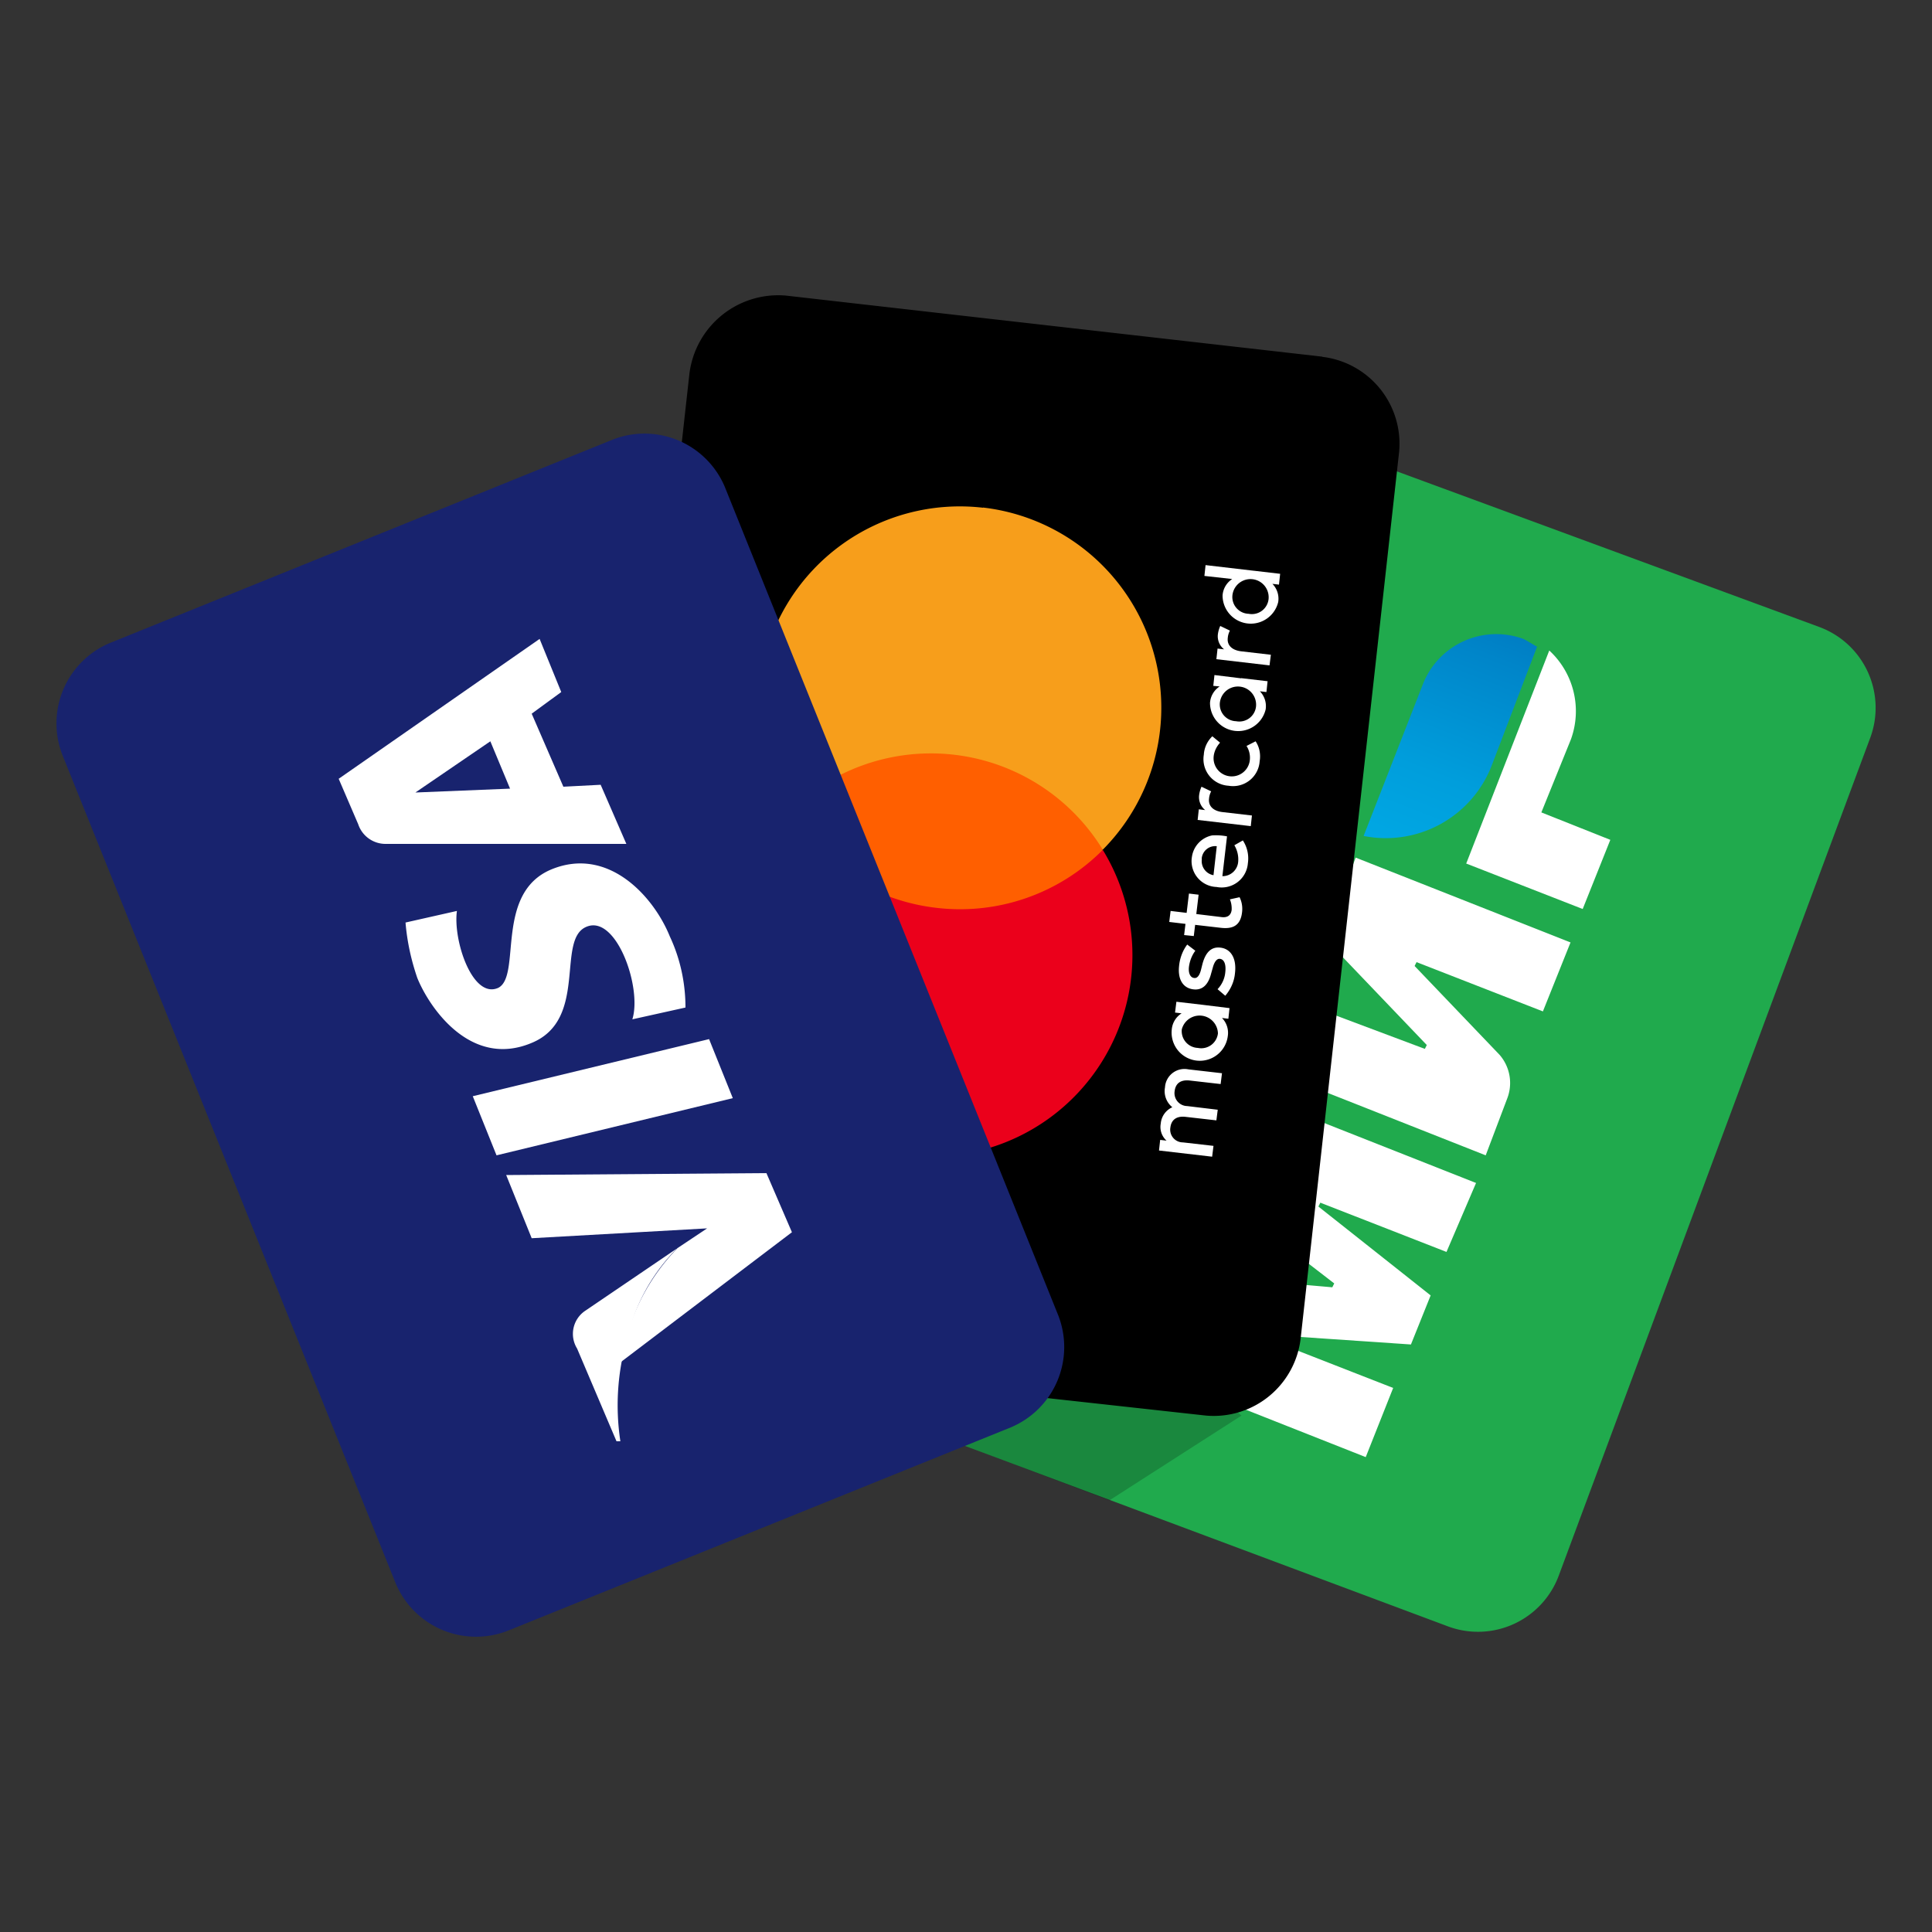
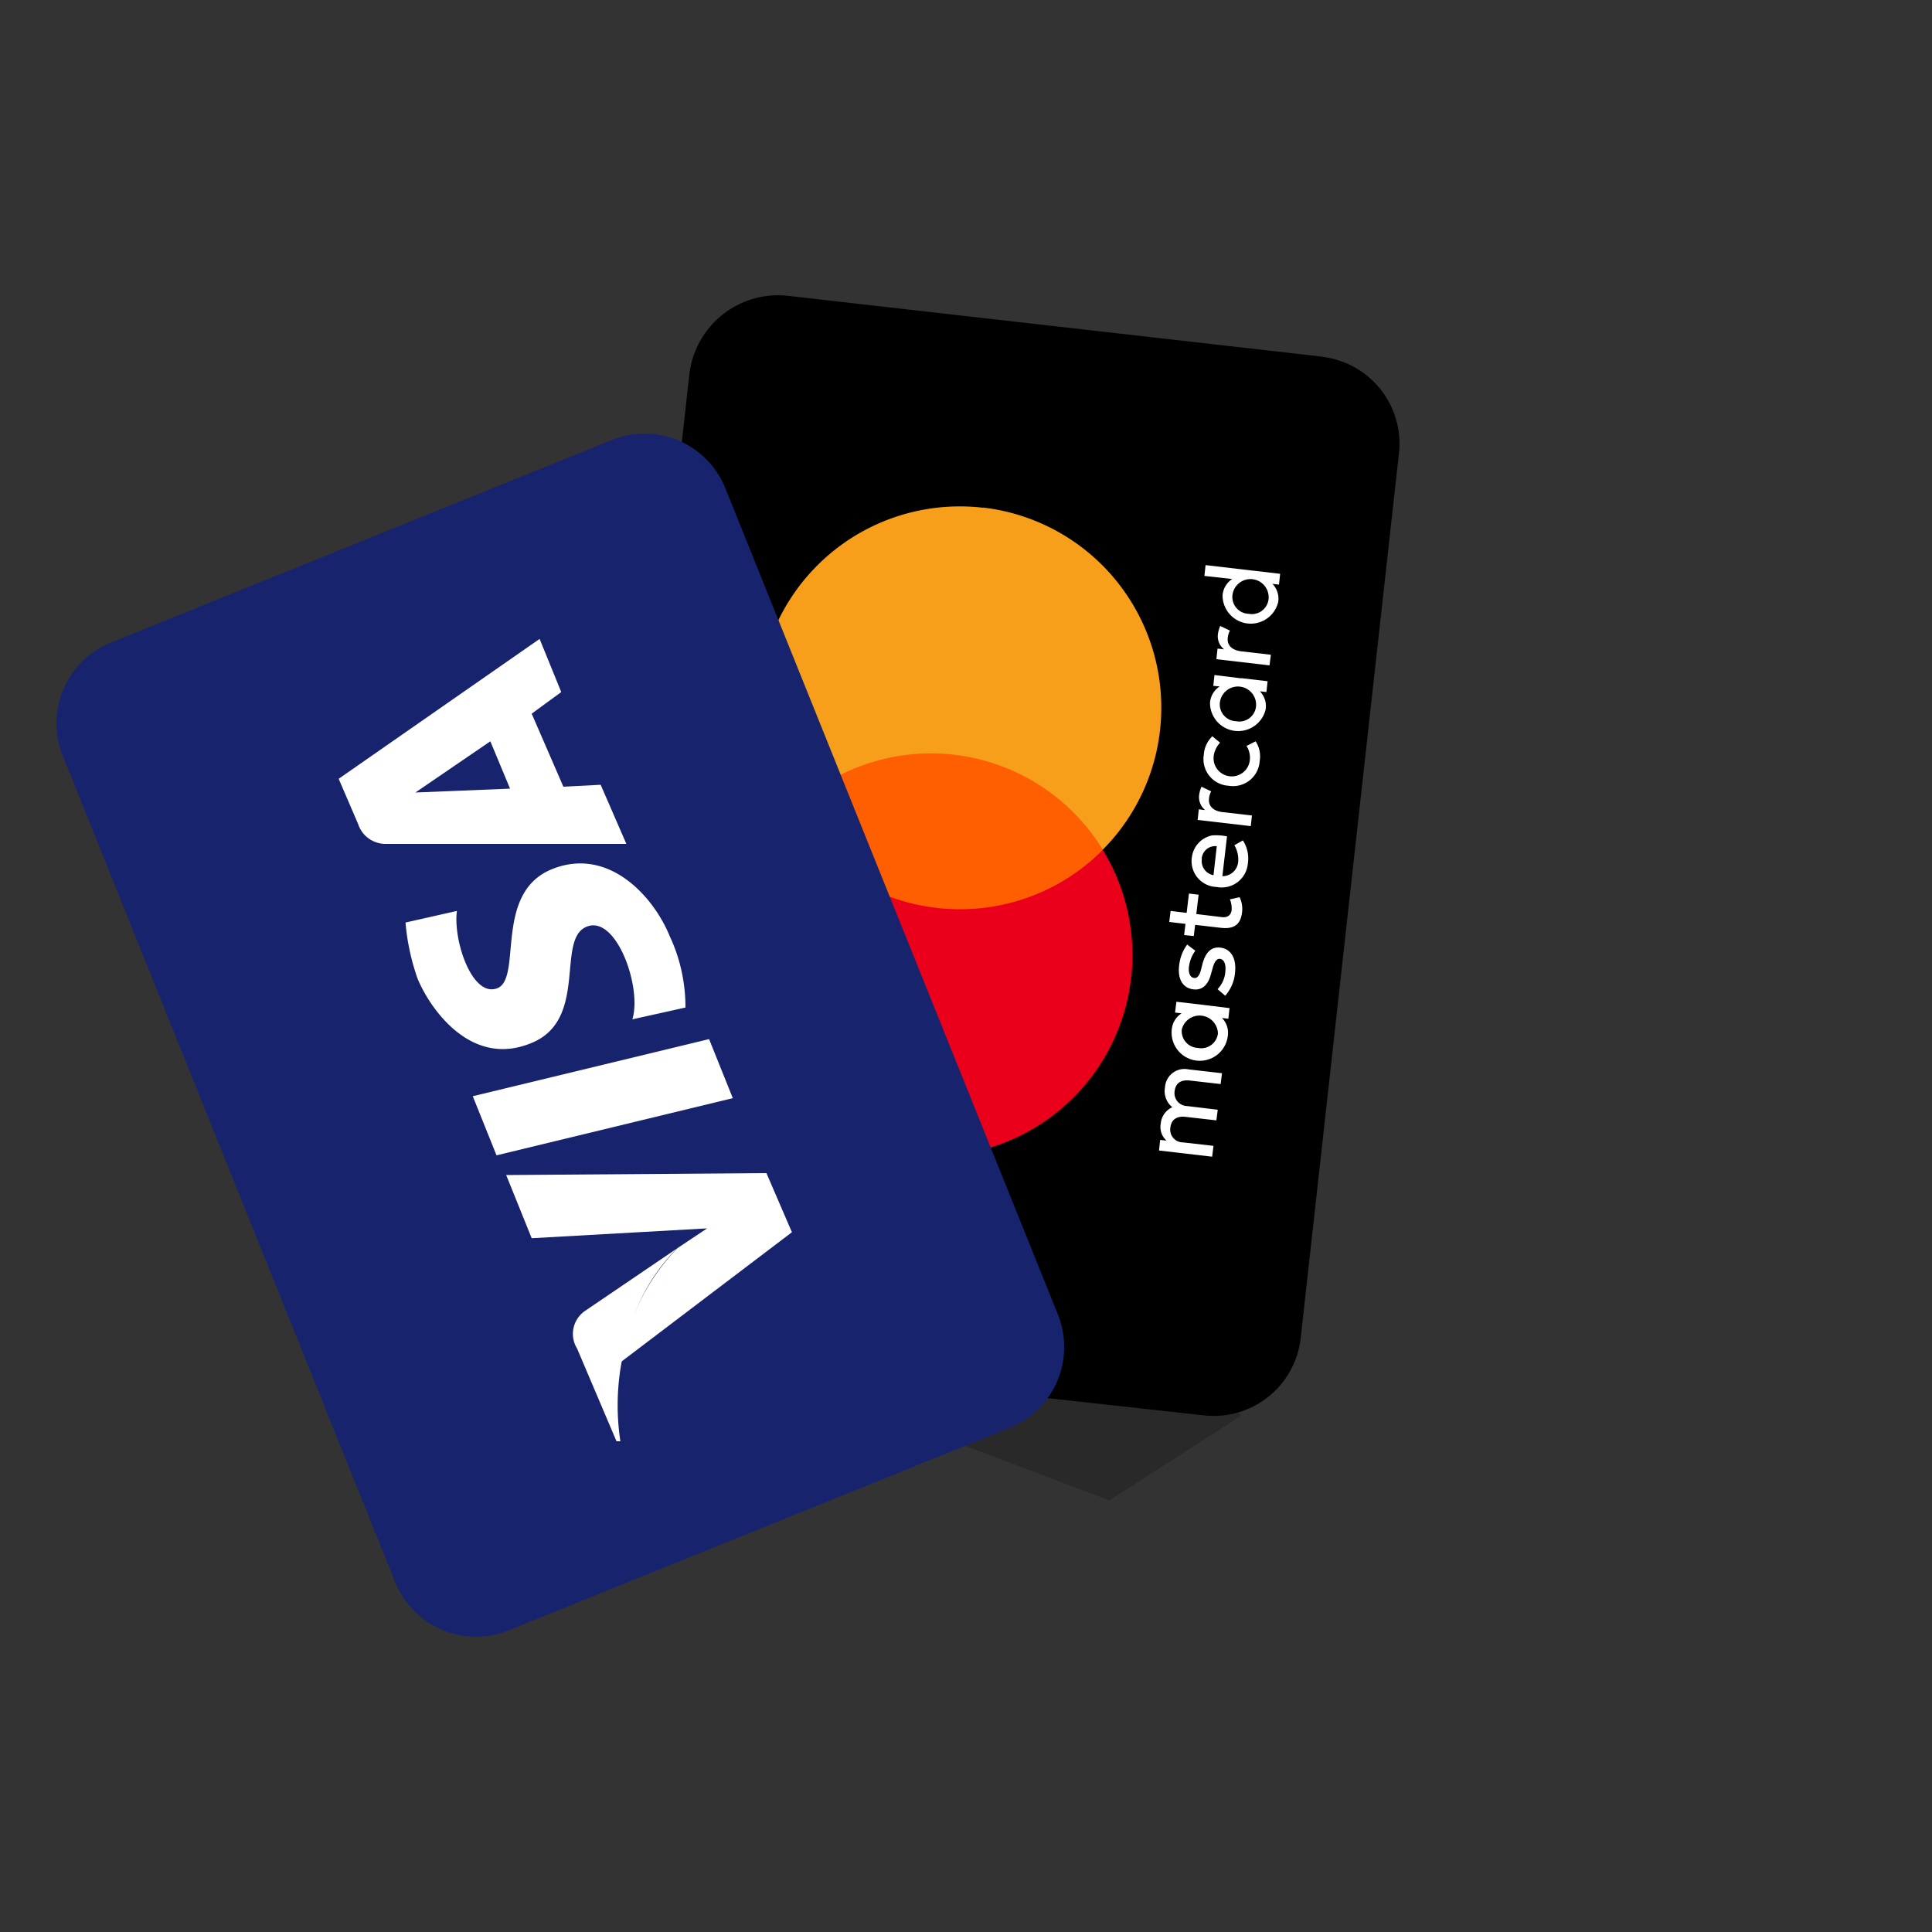
<svg xmlns="http://www.w3.org/2000/svg" width="100" height="100" fill="none" viewBox="0 0 100 100">
  <rect x="0" y="0" width="100" height="100" fill="#333333" stroke="none" />
  <defs />
-   <path fill="#20AA4D" d="M94.16 32.45a4.46 4.46 0 012.65 5.72L80.69 81.53a4.46 4.46 0 01-5.72 2.66l-26.22-9.8a4.46 4.46 0 01-2.66-5.71L62.11 25.4a4.46 4.46 0 015.72-2.65l26.33 9.7z" />
-   <path fill="#fff" d="M69.46 49.5l4.39 4.59-.1.2-6.53-2.45-1.43 3.57L76.9 59.8l1.12-2.96a2.22 2.22 0 00-.4-2.24l-4.4-4.6.1-.2 6.54 2.55 1.43-3.57-11.12-4.39-1.13 2.96a2.04 2.04 0 00.41 2.14zm-4.9 13.46l4.5 3.47-.1.2-5.72-.5a2.35 2.35 0 00-2.25 1.32l-1.43 3.57 11.13 4.4 1.42-3.58-6.53-2.55.1-.2 7.35.5 1.02-2.54-5.81-4.6.1-.2 6.53 2.55 1.53-3.57-11.12-4.39-1.43 3.57a2.4 2.4 0 00.71 2.55zM75.9 44.7l6.02 2.35 1.43-3.58-3.57-1.42 1.53-3.78a4.27 4.27 0 00-1.12-4.6L75.89 44.7z" />
-   <path fill="url(#paint0_linear)" d="M73.65 35.41l-3.07 7.86a5.88 5.88 0 006.64-3.67l2.34-6.13c-.2-.1-.5-.3-.71-.4a4.08 4.08 0 00-5.2 2.34" />
  <path fill="#010000" d="M64.26 73.27l-6.84 4.39-11.63-4.4 7.24-9.48 11.23 9.49z" opacity=".2" />
  <path fill="#000" d="M68.44 18.47a4.53 4.53 0 013.98 4.9l-5.1 45.92a4.53 4.53 0 01-4.9 3.98L34.56 70.2a4.53 4.53 0 01-3.98-4.9l5.1-45.92a4.63 4.63 0 015-4.08l27.76 3.16z" />
  <path fill="#fff" d="M63.25 55.55l-1.74-.2a1.01 1.01 0 00-1.21.93 1.07 1.07 0 00.38 1.03 1.02 1.02 0 00-.6.85.95.95 0 00.3.88l-.33-.04-.06.55 2.75.32.07-.56-1.58-.18a.66.66 0 01-.65-.78c.05-.4.33-.6.8-.54l1.58.18.07-.55-1.58-.19a.67.67 0 01-.65-.78c.05-.41.33-.6.8-.54l1.58.18.07-.56zm-1.71-9.3l-.12 1-.83-.1-.07.57.84.1-.07.58.5.05.07-.58 1.3.15c.64.08 1.05-.1 1.13-.81.03-.26-.01-.53-.13-.77l-.5.11c.07.17.1.36.09.55-.04.3-.24.4-.51.37l-1.32-.16.12-1-.5-.06zm.53-5.12a.86.86 0 00.31.8l-.33-.04-.06.55 2.75.32.06-.55-1.55-.18c-.45-.06-.72-.31-.67-.7a.98.98 0 01.11-.37l-.5-.24c-.06.13-.1.27-.12.41zm-.62 7.76c-.24.32-.38.7-.42 1.1-.08.7.2 1.16.75 1.22.45.05.76-.23.91-.83l.08-.28c.08-.32.22-.49.37-.47.22.02.33.28.28.7-.03.32-.17.63-.4.87l.4.34c.28-.33.46-.73.5-1.15.1-.8-.22-1.28-.75-1.34-.48-.06-.77.25-.93.84l-.07.28c-.06.25-.17.48-.36.45-.2-.02-.31-.25-.27-.58.04-.3.15-.59.33-.83l-.42-.32zm2.14-8.22a1.38 1.38 0 001.61-1.27c.06-.36-.01-.73-.21-1.03l-.47.24c.14.22.2.48.17.74a.94.94 0 01-1.87-.21c.03-.26.15-.5.33-.7l-.4-.33c-.26.25-.42.59-.44.95a1.38 1.38 0 001.28 1.61zm-1.9 3.7a1.34 1.34 0 001.28 1.54 1.36 1.36 0 001.62-1.23c.06-.41-.03-.83-.26-1.18l-.44.25c.15.25.22.54.2.83a.81.81 0 01-.82.77l.24-2.06a2.95 2.95 0 00-.77-.05 1.32 1.32 0 00-1.05 1.14zm.51.08a.7.7 0 01.78-.65l-.17 1.5a.74.74 0 01-.6-.85zm.06 7.56l-1.37-.16-.07.56.34.04a1.1 1.1 0 00-.51.84 1.46 1.46 0 002.9.34 1.1 1.1 0 00-.3-.94l.33.04.06-.55-1.38-.17zM62 54.24a.87.87 0 01-.83-.96.95.95 0 011.87.21.87.87 0 01-1.04.75zm1.04-21.43a.86.86 0 00.32.8l-.34-.04-.06.55 2.75.32.07-.55-1.55-.18c-.46-.06-.73-.31-.68-.7a.98.98 0 01.11-.37l-.5-.24c-.06.13-.1.27-.12.41zm1.2 2.3l-1.38-.17-.06.56.33.03a1.1 1.1 0 00-.5.85 1.46 1.46 0 002.88.34 1.1 1.1 0 00-.3-.94l.34.04.06-.56-1.37-.16zm-.26 2.22a.87.87 0 01-.84-.96.94.94 0 011.87.21.87.87 0 01-1.03.75zm.9-7.79l-2.48-.29-.06.56 1.44.16a1.1 1.1 0 00-.5.85 1.46 1.46 0 002.88.34 1.1 1.1 0 00-.3-.94l.34.04.06-.56-1.37-.16zm-.25 2.23a.87.87 0 01-.84-.96.94.94 0 011.87.21.87.87 0 01-1.03.75z" />
  <path fill="#FF5F00" d="M40.2 47.07l1.17-9.98L57.65 39l-1.16 9.98-16.29-1.9z" />
  <path fill="#EB001B" d="M48.47 46.99a10.41 10.41 0 01-7.69-4.9 10.43 10.43 0 1016.3 1.9 10.41 10.41 0 01-8.61 3z" />
  <path fill="#F79E1B" d="M50.88 26.27a10.43 10.43 0 016.2 17.71 10.43 10.43 0 00-16.3-1.9 10.43 10.43 0 0110.1-15.8z" />
  <path fill="#18236E" d="M31.7 22.76a4.51 4.51 0 015.82 2.45l17.25 42.86a4.51 4.51 0 01-2.45 5.81L26.3 84.4a4.51 4.51 0 01-5.82-2.45L3.24 39.1a4.51 4.51 0 012.45-5.82L31.7 22.76z" />
  <path fill="#fff" d="M36.7 53.78l1.23 3.06L25.7 59.8l-1.23-3.06 12.25-2.96zm-7.65-17.96l-1.12-2.75-10.4 7.24 1.01 2.35a1.49 1.49 0 001.43 1.02h12.45l-1.33-3.06-1.93.1-1.64-3.78 1.53-1.12zm-2.65 5l-4.9.2 3.88-2.65 1.02 2.45zm-2.75 6.33l-2.66.6c.08.98.29 1.94.61 2.87.62 1.53 2.76 4.69 5.92 3.36 2.96-1.22 1.23-5.4 2.86-6.02 1.53-.6 2.86 3.17 2.35 4.8l2.75-.61c0-1.27-.27-2.53-.81-3.68-.82-2.04-3.17-4.69-6.13-3.47-2.96 1.23-1.53 5.51-2.75 6.13-1.33.6-2.35-2.45-2.14-3.98zM35.07 64.6l-4.8 3.26a1.44 1.44 0 00-.4 1.94l2.04 4.8h.2c-.28-1.85-.14-3.73.41-5.51a9.54 9.54 0 012.55-4.5z" />
  <path fill="#fff" d="M27.52 64.09l9.08-.51-1.53 1.02a10.68 10.68 0 00-2.55 4.28c-.17.54-.3 1.08-.4 1.63l8.87-6.73-1.32-3.06-13.47.1 1.32 3.27z" />
  <defs>
    <linearGradient id="paint0_linear" x1="72.85" x2="77.39" y1="44.11" y2="32.5" gradientUnits="userSpaceOnUse">
      <stop offset=".01" stop-color="#00A7E3" />
      <stop offset=".34" stop-color="#009EDC" />
      <stop offset=".88" stop-color="#0085C9" />
      <stop offset="1" stop-color="#007EC4" />
    </linearGradient>
  </defs>
</svg>